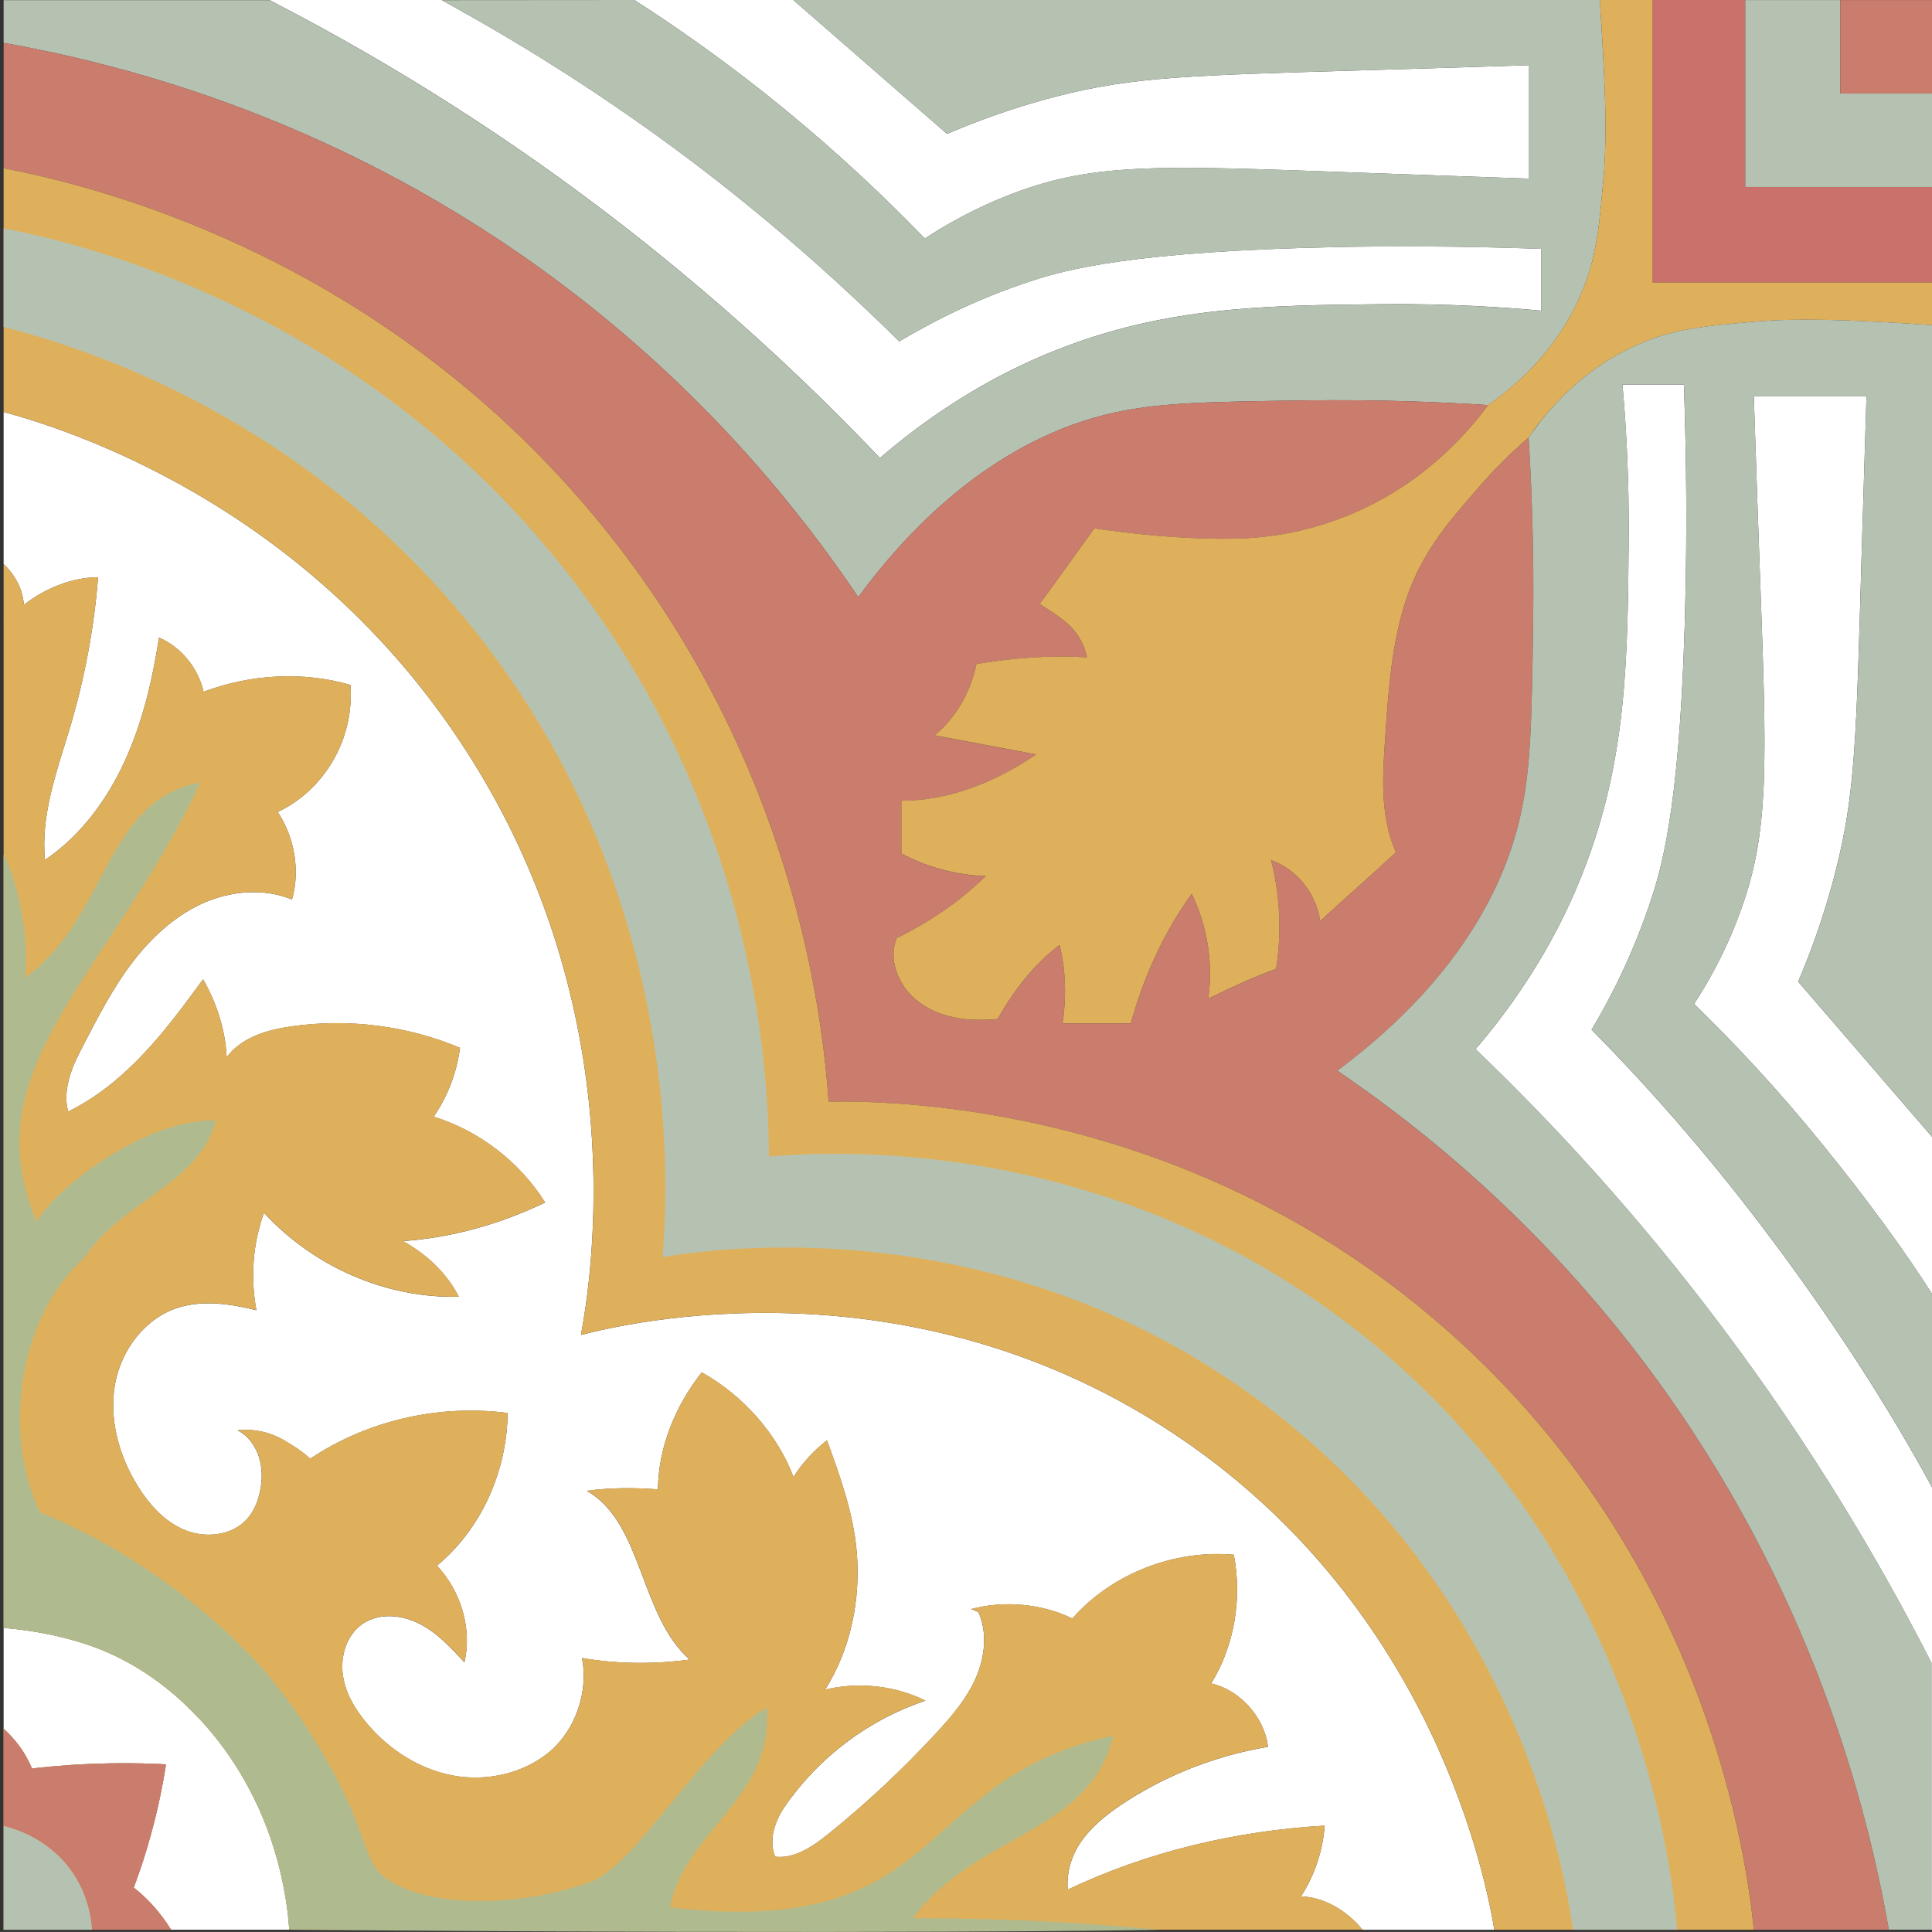
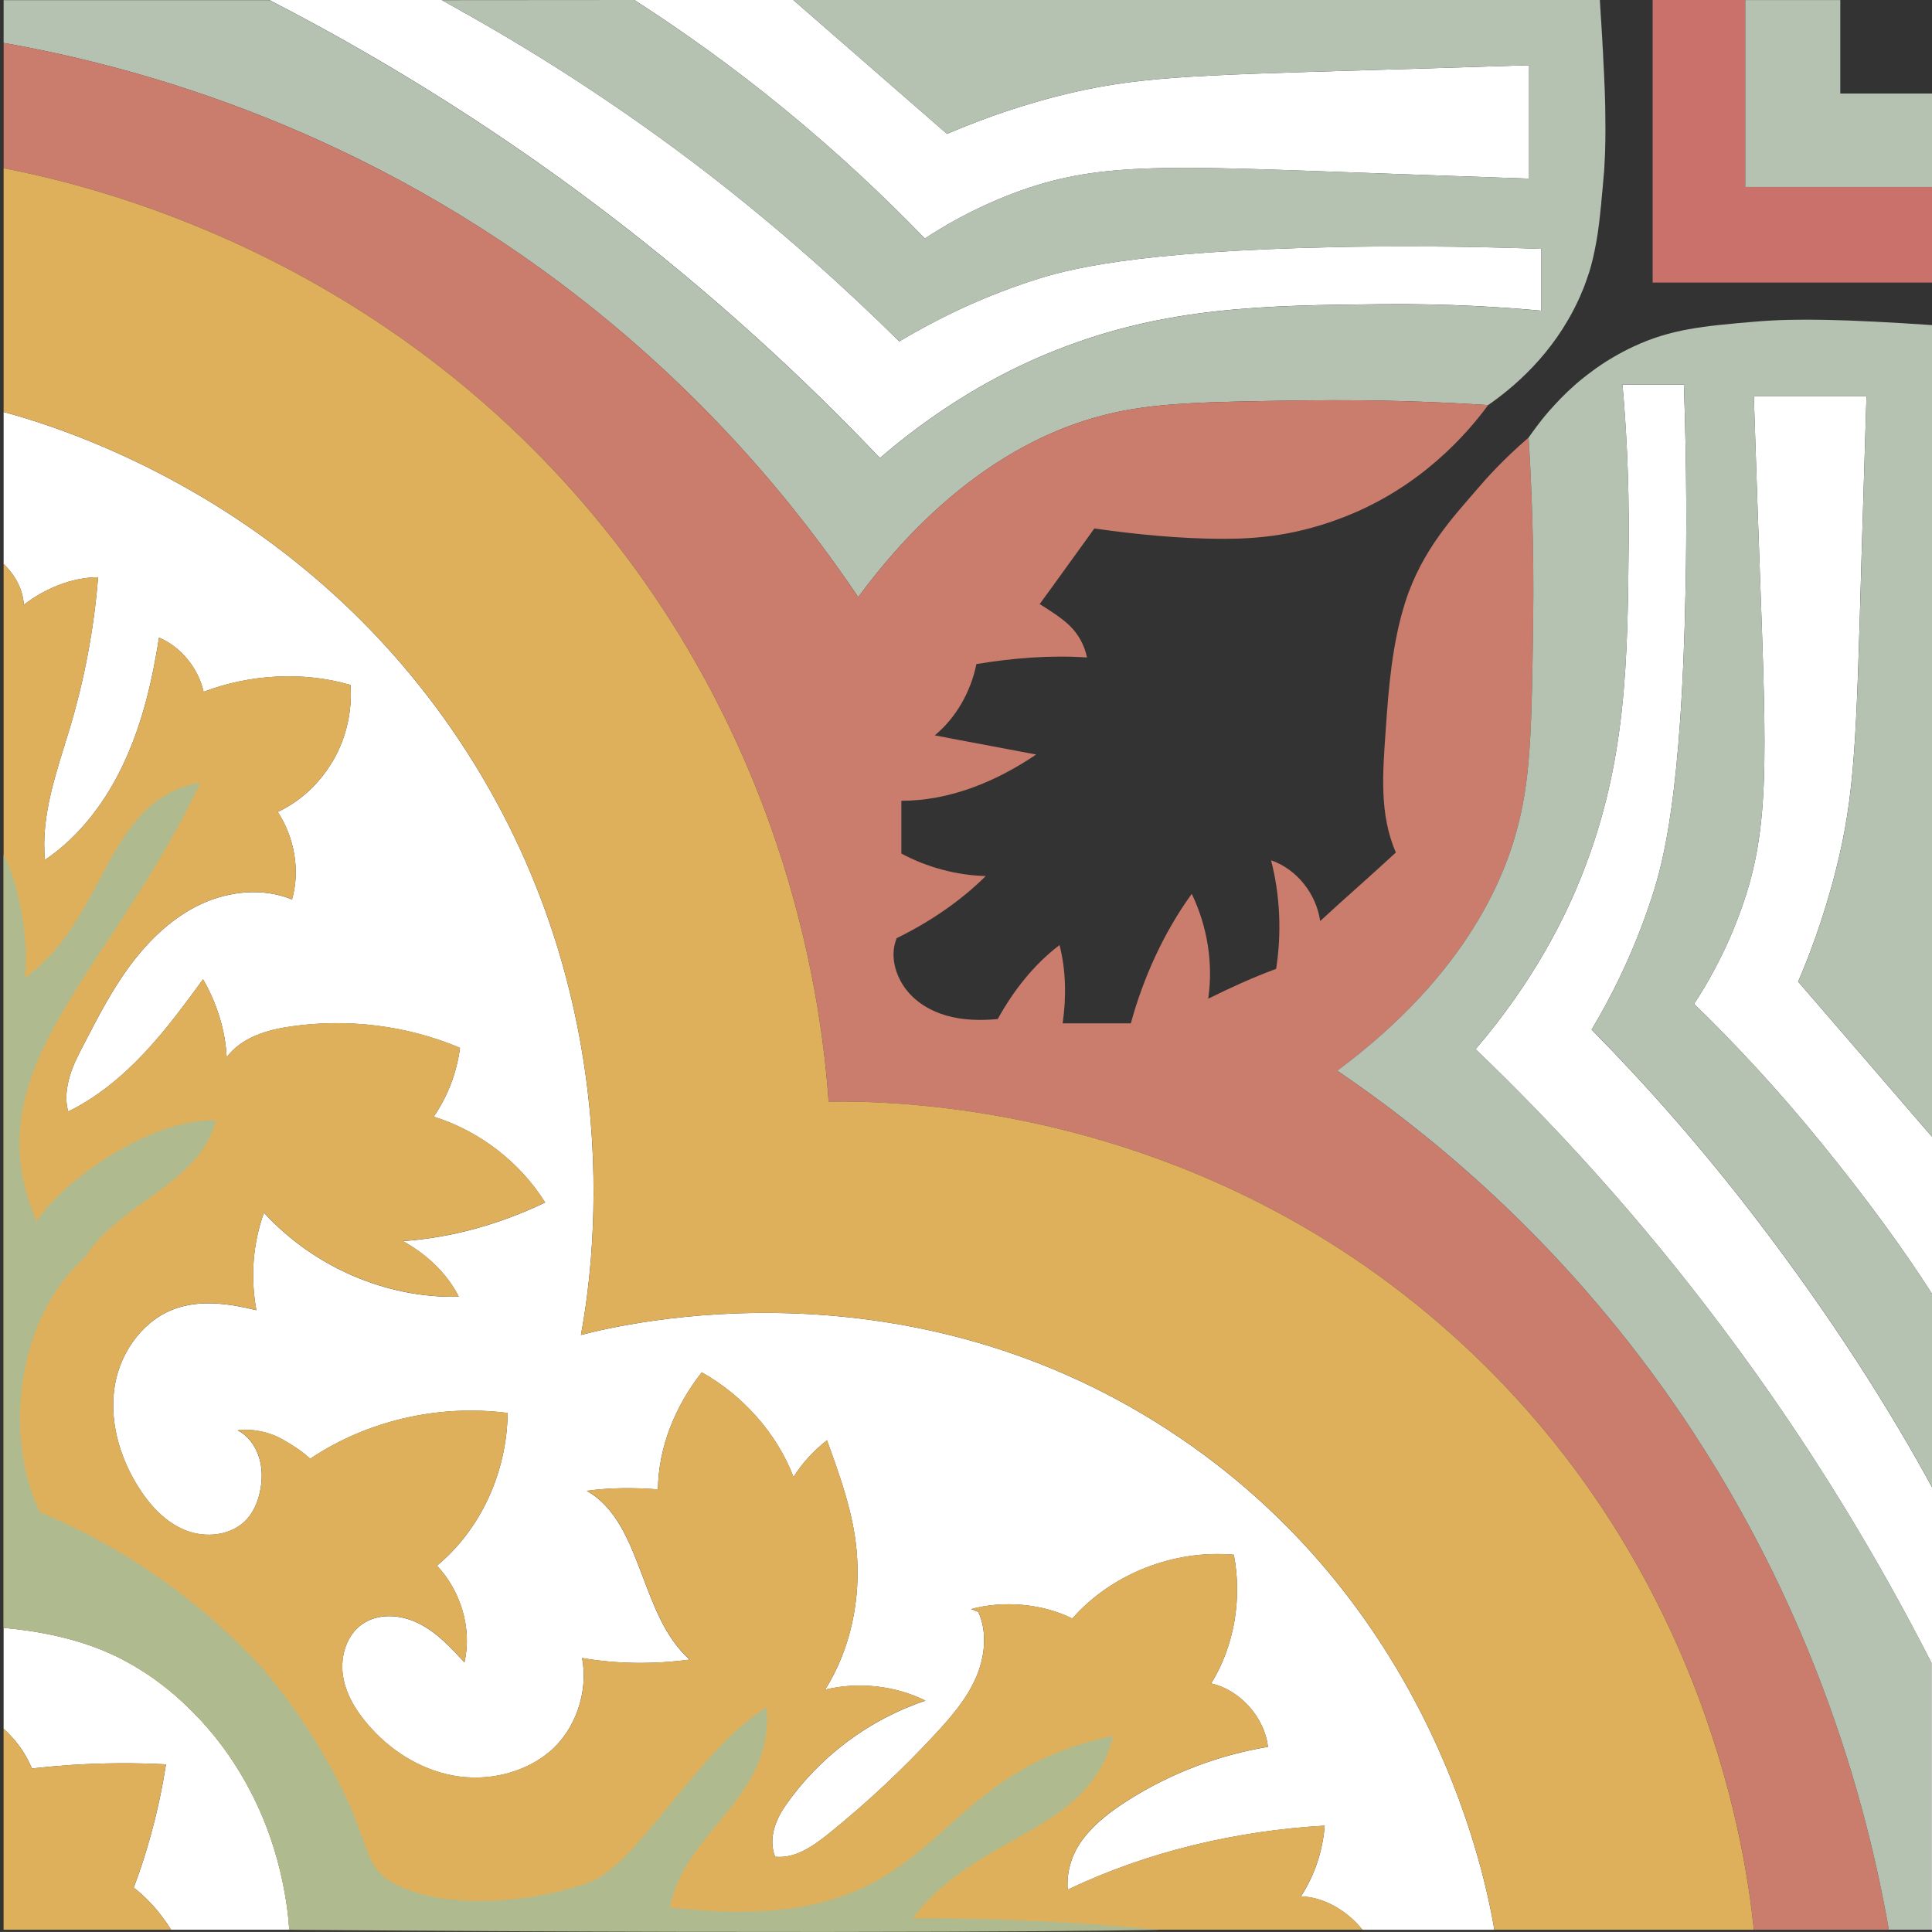
<svg xmlns="http://www.w3.org/2000/svg" id="Camada_2" version="1.1" viewBox="0 0 544.22 544.21">
  <rect x="0" y="0" width="544.22" height="544.21" fill="#333333" stroke="none" />
  <defs>
    <style>
      .st0 {
        fill: #b5c2b1;
      }

      .st1 {
        fill: #fff;
      }

      .st2 {
        fill: #ca716c;
      }

      .st3 {
        fill: #afba8e;
      }

      .st4 {
        fill: #ca7c6d;
      }

      .st5 {
        fill: #dfb05c;
      }
    </style>
  </defs>
  <path class="st1" d="M430.73,18.37v31.95c-22.56-.77-39.25-1.39-46.62-1.64-56.77-2.04-75.47-3.03-98.73,5.8-11.47,4.35-20.01,9.53-24.87,12.71-11.1-11.5-24.13-23.8-39.25-36.22C206.41,18.77,191.91,8.51,178.69,0h44.77l43.3,37.72c6.43-2.74,17.24-7.08,31.11-10.63,21.43-5.48,36.95-5.84,87.81-7.34,6.97-.18,23.08-.69,45.05-1.39Z" />
  <path class="st1" d="M376.69,69.59c-57.69,1.17-76.46,6.39-85.87,9.46-16.72,5.44-29.47,12.34-37.5,17.12-15.23-15.04-33.08-31.14-53.85-47.21-23.93-18.44-47.07-33.22-68.11-45.07-.55-.24-1.04-.54-1.52-.85-1.81-1.01-3.63-2.04-5.4-3.01h.39s-.04-.02-.06-.04h-48.73s0,.08.01.12c27.96,14.41,60.22,33.59,93.92,59.17,31.47,23.92,57.29,48.05,77.88,69.74,19.46-16.76,37.57-25.63,49.69-30.41,31-12.3,59.11-12.6,91.97-12.93,18.77-.18,34.21.88,44.62,1.83v-17.42c-23.59-.84-43.23-.77-57.43-.51Z" />
  <path class="st0" d="M452.2,39.94c-.04,2.34-.11,4.53-.25,6.65-.04,1.02-.11,2.04-.22,3.07-.11,1.31-.22,2.56-.33,3.76-.11,1.2-.22,2.37-.33,3.5-.04.55-.07,1.06-.15,1.53-.04.51-.11.99-.15,1.5-.4,3.98-.91,7.52-1.64,10.92-.15.62-.26,1.21-.4,1.83-.15.66-.33,1.35-.51,2.01-.33,1.28-.73,2.56-1.21,3.83v.04c-.44,1.28-.91,2.56-1.5,3.87-.25.66-.55,1.35-.87,2.01-7.12,15.44-18.48,24.79-25.45,29.65-12.27-.8-30.12-1.61-51.77-1.31-28.22.4-42.32.58-56.01,4.02-13.73,3.43-41.84,13.66-69.66,51.37-16.61-24.65-43.26-57.91-83.65-88.25C96.83,33.88,35.34,18.15,1.02,12.09V.04h74.85c28,14.42,60.32,33.63,94.09,59.26,31.47,23.92,57.29,48.05,77.88,69.74,19.46-16.76,37.57-25.63,49.69-30.41,31-12.3,59.11-12.6,91.97-12.93,18.77-.18,34.21.88,44.62,1.83v-17.42c-23.59-.84-43.23-.77-57.43-.51-57.69,1.17-76.46,6.39-85.87,9.46-16.72,5.44-29.47,12.34-37.5,17.12-15.23-15.04-33.08-31.14-53.85-47.21C172.88,28.48,147.25,12.49,124.43.04l54.25-.04c13.22,8.51,27.72,18.77,42.57,30.96,15.12,12.41,28.15,24.72,39.25,36.22,4.86-3.18,13.4-8.36,24.87-12.71,23.26-8.84,41.95-7.85,98.73-5.8,7.37.25,24.06.88,46.62,1.64v-31.95c-21.98.69-38.08,1.21-45.05,1.39-50.86,1.5-66.38,1.86-87.81,7.34-13.87,3.54-24.68,7.89-31.11,10.63L223.45,0h227.21c.07,1.5.18,2.96.26,4.38.11,1.39.18,2.77.26,4.13v.04c.11,1.75.22,3.47.29,5.11,0,.15,0,.29.04.44.04,1.09.11,2.19.15,3.25.07,1.17.11,2.34.18,3.47.07,1.46.11,2.85.18,4.2.04.73.04,1.42.07,2.12.07,2.01.11,3.91.11,5.7.04,2.52.04,4.89,0,7.12Z" />
  <polygon class="st2" points="544.62 52.66 544.62 79.6 465.53 79.6 465.53 0 491.64 0 491.64 52.66 544.62 52.66" />
  <polygon class="st0" points="544.61 26.35 544.61 52.67 491.63 52.67 491.63 .02 518.39 .02 518.39 26.35 544.61 26.35" />
-   <rect class="st4" x="518.39" y=".02" width="26.21" height="26.33" />
  <path class="st1" d="M420.95,543.59h-37.17c-4.09-5.15-10.77-9.27-17.31-9.38,3.87-6.06,6.13-12.78,6.68-19.94-24.79,1.42-49.99,7.3-72.4,18.04-.37-5.37,1.28-10.41,4.6-14.64,3.29-4.24,7.67-7.52,12.19-10.41,12.01-7.67,25.59-12.85,39.62-15.19-.88-8.22-7.96-16.14-16-17.85,6.57-10.59,8.76-23.99,6.39-36.26-16.76-1.5-34.35,5.29-45.49,17.96-8.5-4.2-19.46-5.15-28.59-2.63.8,0,1.28.69,2.08.69,2.67,5.84,1.9,12.81-.69,18.73-2.59,5.88-6.86,10.84-11.21,15.55-9.35,10.11-19.43,19.57-30.16,28.22-4.38,3.54-9.53,7.16-15.15,6.54-1.9-4.75-.11-10,2.77-14.2,9.57-13.87,23.66-24.46,39.58-29.76-8.55-4.27-18.99-5.37-28.26-3.1,7.23-11.47,10.08-25.56,8.87-39.07-.95-10.77-4.67-21.03-8.36-31.18-3.65,2.88-6.97,6.39-9.42,10.37-4.67-12.34-14.38-23.11-25.85-29.5-7.41,9.42-12.19,20.96-12.34,32.97-6.61-.51-13.44-.51-20.05.4,8.25,4.67,11.91,14.06,15.3,22.93,3.39,8.87,6.61,18.33,13.69,24.61-10.04,1.35-20.3,1.28-30.3-.44,1.79,9.49-1.79,20.19-9.16,26.4-7.38,6.17-17.67,8.43-27.13,6.72-9.46-1.75-18.03-7.23-24.24-14.6-3.43-4.02-6.24-8.76-6.9-13.98-.66-5.26,1.17-11.03,5.44-14.06,4.64-3.25,11.06-2.74,16.07-.18,5.04,2.52,8.95,6.76,12.78,10.92,2.19-9.57-1.02-20.08-7.74-27.24,12.56-10.44,19.72-26.62,19.9-43.01-19.31-2.48-39.4,2.04-55.61,12.89-2.3-2.15-4.93-3.8-7.67-5.37-3.83-2.19-8.4-3.14-12.78-2.63,2.96,1.5,4.93,4.27,5.99,7.45,1.02,3.18,1.02,6.65.29,9.89-.58,2.81-1.75,5.55-3.65,7.67-4.24,4.67-11.61,5.48-17.45,3.1-5.8-2.37-10.22-7.34-13.51-12.74-5.15-8.43-7.92-18.58-6.21-28.33,1.75-9.75,8.54-18.77,17.96-21.65,7.05-2.15,14.68-.99,21.87.77-1.72-9.27-1.02-18.58,2.12-27.46,13.95,15.19,34.35,24.17,54.91,23.66-3.47-6.76-9.13-11.98-15.74-15.66,13.95-.99,27.42-4.82,40.05-10.88-7.16-11.43-18.58-20.19-31.4-24.17,3.98-5.8,6.5-12.41,7.41-19.39-14.86-6.28-31.44-8.32-47.39-6.06-6.9.95-14.2,3.1-18.33,8.73-.37-7.67-2.81-15.34-6.65-21.98-5.37,7.3-10.33,14.13-16.54,20.74-6.21,6.61-13.29,12.52-21.43,16.5-.98-3.14-.51-6.68.4-9.86.91-3.18,2.45-6.13,3.98-9.05,4.02-7.81,8.1-15.66,13.36-22.67,5.29-7.01,11.83-13.22,19.79-16.91,7.96-3.65,17.38-4.56,25.49-1.24,2.37-8.14.66-17.6-4.02-24.65,6.65-3.14,11.9-8.18,15.63-14.53,3.69-6.39,5.4-13.91,4.86-21.25-13.36-3.91-28.41-2.99-41.37,1.93-1.5-6.61-6.32-12.63-12.56-15.26-1.86,11.94-4.6,23.77-9.64,34.76-5.04,11.03-12.49,21.1-22.49,27.86-1.24-12.6,3.36-25.05,7.01-37.13,4.13-13.84,6.83-28.11,7.96-42.5-7.45.04-15.04,3.21-20.92,7.78-.29-4.45-2.45-8.4-5.69-11.5v-42.83c16.47,4.49,85.22,25.23,130.45,95.7,47.17,73.39,35.12,148.27,32.17,164.3,12.23-3.18,92.81-22.64,168.83,29.03,72.07,48.96,86.24,125.34,88.47,138.53Z" />
  <path class="st1" d="M544.61,419.63v123.96h-.55v-75.21c-14.35-28.11-33.48-60.61-59-94.56-23.77-31.69-47.79-57.58-69.41-78.28,16.72-19.53,25.56-37.75,30.3-49.95,12.23-31.22,12.53-59.4,12.82-92.48.18-18.84-.81-34.36-1.75-44.8h17.31c.84,23.66.77,43.38.47,57.65-1.09,58.05-6.32,76.86-9.35,86.35-5.44,16.8-12.27,29.65-17.12,37.72,15.04,15.26,31.07,33.26,46.99,54.15,20.41,26.73,36.91,52.58,49.29,75.47Z" />
  <path class="st1" d="M544.61,320.65v44.4c-8.47-13.33-19.2-27.86-31.33-42.79-12.34-15.23-24.61-28.33-36.07-39.47,3.18-4.89,8.36-13.47,12.63-24.97,8.84-23.4,7.85-42.17,5.8-99.24-.26-7.41-.88-24.17-1.61-46.92h31.73c-.66,22.13-1.17,38.3-1.39,45.35-1.46,51.08-1.79,66.71-7.27,88.25-3.54,13.95-7.81,24.83-10.59,31.25l38.08,44.14Z" />
  <path class="st4" d="M532.05,543.59h-38.01c-2.04-19.94-12.52-100.48-81.75-164.63-73.39-68.06-160.18-68.9-178.87-68.64-1.79-25.27-10.19-98.11-66.34-165.29C104.68,70.4,24.47,51.92,1.03,47.4V12.09c34.32,6.06,95.8,21.8,157.07,67.84,40.38,30.34,67.04,63.6,83.65,88.25,27.82-37.72,55.94-47.94,69.66-51.37,13.69-3.43,27.79-3.61,56.01-4.02,21.65-.29,39.51.51,51.77,1.31-5.92,8.07-18.91,23.04-40.34,31.44-13.29,5.22-24.32,6.28-34.69,6.24-11.87-.04-24.17-1.24-35.89-2.92-5.11,7.01-10.26,14.31-15.41,21.29,2.92,1.86,5.95,3.72,8.47,6.1,2.48,2.45,4.16,5.51,4.86,8.95-10.44-.69-20.81.15-31.15,1.86-1.57,7.74-5.66,15.04-11.72,20.08,9.38,1.83,19.13,3.58,28.55,5.4-11.28,7.63-24.31,13.03-37.97,13.03v14.86c7.3,3.91,15.48,6.1,23.77,6.35-7.3,7.23-15.88,12.96-25.08,17.49-1.86,4.49-.66,9.71,2.12,13.73,2.74,4.02,7.16,6.72,11.87,8.07,4.67,1.35,9.64,1.42,14.46.99,4.45-8.03,10.15-15.33,17.42-20.85,1.83,7.12,1.93,14.79.87,22.05h19.21c3.54-12.93,9.31-25.63,17.16-36.48,4.38,9.09,6.1,19.53,4.64,29.54,6.28-3.1,12.56-5.99,19.13-8.4,1.57-10.08,1.13-20.74-1.43-30.6,7.3,2.56,12.71,9.42,13.84,17.12,7.12-6.57,14.24-12.74,21.32-19.31-4.71-10.73-3.69-22.56-2.88-34.25.84-12.3,1.83-24.72,5.58-36.44,4.75-14.75,13.84-24.21,20.01-31.44,2.66-3.14,7.63-8.69,14.64-14.71.15-.18.26-.37.44-.58-.15.18-.26.4-.4.58.77,12.34,1.57,30.27,1.28,51.99-.4,28.37-.62,42.57-4.02,56.34-3.39,13.76-13.55,42.06-51.15,69.99,24.57,16.69,57.69,43.52,87.85,84.09,45.79,61.56,61.49,123.37,67.51,157.88Z" />
-   <path class="st5" d="M544.61,79.63v11.98c-24.79-1.68-38.7-1.97-49.95-1.02-14.97,1.28-24.02,2.12-34.61,7.08-1.94.91-3.76,1.86-5.48,2.88-.84.47-1.64.99-2.41,1.46-.55.37-1.13.73-1.64,1.1-.73.47-1.39.95-2.04,1.46-3.43,2.48-6.35,5.11-8.91,7.74-.98,1.02-1.9,2.01-2.77,2.99-.47.47-.88.95-1.24,1.42-.44.47-.84.95-1.17,1.42-1.17,1.39-2.15,2.7-2.96,3.94-.15.22-.29.44-.44.62-.18.22-.29.4-.44.58-7.01,6.02-11.98,11.57-14.64,14.71-6.17,7.23-15.26,16.69-20.01,31.44-3.76,11.72-4.75,24.13-5.58,36.44-.81,11.68-1.83,23.51,2.88,34.25-7.08,6.57-14.2,12.74-21.32,19.31-1.13-7.7-6.54-14.57-13.84-17.12,2.56,9.86,3,20.52,1.43,30.6-6.57,2.41-12.85,5.29-19.13,8.4,1.46-10-.26-20.45-4.64-29.54-7.85,10.84-13.62,23.55-17.16,36.48h-19.21c1.06-7.27.95-14.93-.87-22.05-7.27,5.51-12.96,12.82-17.42,20.85-4.82.44-9.78.37-14.46-.99-4.71-1.35-9.13-4.05-11.87-8.07-2.77-4.02-3.98-9.24-2.12-13.73,9.2-4.53,17.78-10.26,25.08-17.49-8.29-.26-16.47-2.45-23.77-6.35v-14.86c13.66,0,26.69-5.4,37.97-13.03-9.42-1.83-19.17-3.58-28.55-5.4,6.06-5.04,10.15-12.34,11.72-20.08,10.33-1.72,20.7-2.56,31.15-1.86-.7-3.43-2.37-6.5-4.86-8.95-2.52-2.37-5.55-4.24-8.47-6.1,5.15-6.97,10.3-14.28,15.41-21.29,11.72,1.68,24.02,2.88,35.89,2.92,10.37.04,21.4-1.02,34.69-6.24,21.43-8.4,34.43-23.37,40.34-31.44,6.97-4.86,18.33-14.2,25.45-29.65.33-.66.62-1.35.87-2.01.58-1.31,1.06-2.59,1.5-3.87v-.04c.47-1.28.88-2.56,1.21-3.83.18-.66.37-1.35.51-2.01.14-.62.25-1.2.4-1.83.73-3.4,1.24-6.94,1.64-10.92.04-.51.11-.99.15-1.5.07-.51.11-1.02.15-1.53.11-1.13.22-2.3.33-3.5.11-1.21.22-2.45.33-3.76.11-1.02.18-2.04.22-3.07.11-2.12.22-4.31.25-6.65.04-2.23.04-4.6,0-7.12,0-1.79-.04-3.69-.11-5.7-.04-.69-.04-1.39-.07-2.12-.07-1.35-.11-2.74-.18-4.2-.07-1.13-.11-2.3-.18-3.47-.04-1.06-.11-2.15-.15-3.25-.04-.15-.04-.29-.04-.44-.07-1.64-.19-3.36-.29-5.11v-.04c-.07-1.35-.15-2.74-.26-4.13-.11-1.42-.18-2.88-.29-4.38h14.9v79.63h79.08Z" />
  <path class="st1" d="M81.49,543.58h-33.3c-1.35-2.15-3.14-4.71-5.55-7.3-1.72-1.83-3.4-3.36-4.97-4.56,1.72-4.53,3.36-9.49,4.82-14.86,1.97-7.12,3.32-13.8,4.27-19.86-8.29-.44-17.31-.44-26.91.18-3.72.26-7.34.58-10.84.99-.66-1.53-1.5-3.25-2.7-5.08-1.79-2.67-3.69-4.67-5.29-6.13v-28.41c16.54,1.46,27.13,5.59,33.55,8.95.62.33,1.17.66,1.28.69,8.11,4.45,15.15,10.19,21.83,17.64.33.37.58.62.77.88,2.04,2.34,6.28,7.41,10.62,15.12.4.73.73,1.31.88,1.61,3.98,7.38,6.86,14.97,8.95,23.51.11.44.18.8.25,1.1,1.53,6.68,2.12,11.98,2.34,15.55Z" />
  <path class="st5" d="M48.19,543.58H1.01v-56.63c1.61,1.46,3.5,3.47,5.29,6.13,1.21,1.83,2.04,3.54,2.7,5.08,3.5-.4,7.12-.73,10.84-.99,9.6-.62,18.62-.62,26.91-.18-.95,6.06-2.3,12.74-4.27,19.86-1.46,5.37-3.1,10.33-4.82,14.86,1.57,1.2,3.25,2.74,4.97,4.56,2.41,2.59,4.2,5.15,5.55,7.3Z" />
  <path class="st5" d="M383.77,543.58H81.49c-.22-3.58-.8-8.87-2.34-15.55-.07-.29-.15-.66-.25-1.1-2.08-8.54-4.97-16.14-8.95-23.51-.15-.29-.47-.88-.88-1.61-4.34-7.7-8.58-12.78-10.62-15.12-.18-.26-.44-.51-.77-.88-6.68-7.45-13.73-13.18-21.83-17.64-.11-.04-.66-.37-1.28-.69-6.43-3.36-17.01-7.49-33.55-8.95V158.86c3.25,3.1,5.4,7.05,5.7,11.5,5.88-4.56,13.47-7.74,20.92-7.78-1.13,14.39-3.83,28.66-7.96,42.5-3.65,12.09-8.25,24.54-7.01,37.13,10-6.75,17.45-16.83,22.49-27.86,5.04-10.99,7.78-22.82,9.64-34.76,6.24,2.63,11.06,8.65,12.56,15.26,12.96-4.93,28.01-5.84,41.37-1.93.55,7.34-1.17,14.86-4.86,21.25-3.72,6.35-8.98,11.39-15.63,14.53,4.67,7.05,6.39,16.5,4.02,24.65-8.11-3.32-17.53-2.41-25.49,1.24-7.96,3.69-14.5,9.89-19.79,16.9-5.26,7.01-9.35,14.86-13.36,22.67-1.53,2.92-3.07,5.88-3.98,9.05-.91,3.18-1.39,6.72-.4,9.86,8.14-3.98,15.23-9.89,21.43-16.5,6.21-6.61,11.17-13.44,16.54-20.74,3.83,6.65,6.28,14.31,6.65,21.98,4.13-5.62,11.43-7.78,18.33-8.73,15.96-2.26,32.53-.22,47.39,6.06-.91,6.97-3.43,13.58-7.41,19.39,12.82,3.98,24.24,12.74,31.4,24.17-12.63,6.06-26.11,9.89-40.05,10.88,6.61,3.69,12.27,8.91,15.74,15.66-20.56.51-40.97-8.47-54.91-23.66-3.14,8.87-3.83,18.18-2.12,27.46-7.19-1.75-14.82-2.92-21.87-.77-9.42,2.88-16.21,11.9-17.96,21.65-1.72,9.75,1.06,19.9,6.21,28.33,3.29,5.4,7.7,10.37,13.51,12.74,5.84,2.37,13.22,1.57,17.45-3.1,1.9-2.12,3.07-4.86,3.65-7.67.73-3.25.73-6.72-.29-9.89-1.06-3.18-3.03-5.95-5.99-7.45,4.38-.51,8.95.44,12.78,2.63,2.74,1.57,5.37,3.21,7.67,5.37,16.21-10.84,36.29-15.37,55.61-12.89-.18,16.39-7.34,32.57-19.9,43.01,6.72,7.16,9.93,17.67,7.74,27.24-3.83-4.16-7.74-8.4-12.78-10.92-5-2.56-11.43-3.07-16.06.18-4.27,3.03-6.1,8.8-5.44,14.06.66,5.22,3.47,9.97,6.9,13.98,6.21,7.38,14.79,12.85,24.24,14.6,9.46,1.72,19.75-.55,27.13-6.72,7.38-6.21,10.95-16.9,9.16-26.4,10,1.72,20.26,1.79,30.3.44-7.08-6.28-10.3-15.74-13.69-24.61-3.4-8.87-7.05-18.26-15.3-22.93,6.61-.91,13.44-.91,20.04-.4.15-12.01,4.93-23.55,12.34-32.97,11.47,6.39,21.18,17.16,25.85,29.5,2.45-3.98,5.77-7.48,9.42-10.37,3.69,10.15,7.41,20.41,8.36,31.18,1.2,13.51-1.64,27.6-8.87,39.07,9.27-2.26,19.72-1.17,28.26,3.1-15.92,5.29-30.01,15.88-39.58,29.76-2.88,4.2-4.67,9.46-2.77,14.2,5.62.62,10.77-2.99,15.15-6.54,10.73-8.65,20.81-18.11,30.16-28.22,4.34-4.71,8.62-9.68,11.21-15.55,2.59-5.91,3.36-12.89.69-18.73-.8,0-1.28-.69-2.08-.69,9.13-2.52,20.08-1.57,28.59,2.63,11.14-12.67,28.73-19.46,45.49-17.96,2.37,12.27.18,25.67-6.39,36.26,8.03,1.72,15.12,9.64,15.99,17.85-14.02,2.34-27.6,7.52-39.62,15.19-4.53,2.88-8.91,6.17-12.19,10.41-3.32,4.24-4.97,9.27-4.6,14.64,22.42-10.73,47.61-16.61,72.4-18.04-.55,7.16-2.81,13.87-6.68,19.94,6.54.11,13.22,4.24,17.31,9.38Z" />
  <path class="st3" d="M326.22,543.58c1.31.15-80.43,1.31-241.27.04-1.17,0-2.3-.04-3.47-.04-.22-3.58-.8-8.87-2.34-15.55-.07-.29-.15-.66-.25-1.1-2.08-8.54-4.97-16.14-8.95-23.51-.15-.29-.47-.88-.88-1.61-4.34-7.7-8.58-12.78-10.62-15.12-.18-.26-.44-.51-.77-.88-6.68-7.45-13.73-13.18-21.83-17.64-.11-.04-.66-.37-1.28-.69-6.43-3.36-17.01-7.49-33.55-8.95v-217.83c4.97,9.31,7.23,26.65,5.95,34.8,23.44-16.83,22.31-50.09,49.51-55.1-25.74,54.55-64.7,80.4-46.15,123.74,5.37-9.42,30.41-29.06,50.5-28.52-4.67,18-26.8,22.82-36.95,38.59-19.06,16.83-23.04,50.28-12.6,71.75,9.78,4.09,21.87,10.15,34.58,19.21,12.01,8.51,21.29,17.34,28.19,24.86,5.91,7.01,14.09,17.78,21.5,32.28,8.51,16.54,6.97,23.08,14.39,27.6,13.69,8.4,39.94,6.35,56.52.15,13.55-5.44,30.41-37.42,49.51-49.14,2.23,25.59-23,34.47-27.24,56.37,79.16,9.2,67.88-36.4,124.83-48.31-6.68,27.75-38.85,27.53-56.41,51.37,21.98-.11,47.43,1.1,69.08,3.21Z" />
  <path class="st5" d="M494.04,543.59h-73.09c-2.23-13.18-16.39-89.56-88.47-138.53-76.01-51.66-156.6-32.2-168.83-29.03,2.96-16.03,15-90.91-32.17-164.3C86.24,141.26,17.49,120.52,1.02,116.03V47.39c23.44,4.53,103.66,23,166.05,97.63,56.15,67.18,64.55,140.02,66.34,165.29,18.69-.26,105.48.58,178.87,68.64,69.23,64.15,79.71,144.7,81.75,164.63Z" />
-   <path class="st0" d="M1.03,64.32c20.76,4.05,100.11,22.08,158.83,97.14,53.48,68.37,56.64,141.6,56.74,164.32,17.41-1.49,96.17-6.29,167.17,50.26,78.6,62.61,87.4,152.4,88.63,167.54h-29.33c-1.99-14.33-14.52-94.26-88.15-148.86-74.04-54.9-154.22-42.94-168.29-40.6,1.58-18.93,6.23-100.03-50.81-173.83C86.65,116.69,21.68,97.36,1.03,92.11v-27.79Z" />
  <path class="st0" d="M524.38,157c.22-7.05.73-23.22,1.39-45.35h-31.73c.73,22.75,1.35,39.5,1.61,46.92,2.04,57.07,3.03,75.83-5.8,99.24-4.27,11.5-9.46,20.08-12.63,24.97,11.46,11.14,23.73,24.24,36.07,39.47,12.12,14.93,22.86,29.47,31.33,42.79v54.58c-12.38-22.89-28.88-48.74-49.29-75.47-15.92-20.88-31.95-38.88-46.99-54.15,4.86-8.07,11.68-20.92,17.12-37.72,3.03-9.49,8.25-28.3,9.35-86.35.29-14.28.36-33.99-.47-57.65h-17.31c.95,10.44,1.94,25.96,1.75,44.8-.29,33.08-.58,61.27-12.82,92.48-4.75,12.19-13.58,30.41-30.3,49.95,21.61,20.7,45.64,46.59,69.41,78.28,25.52,33.96,44.66,66.45,59,94.56v75.21h-12.01c-6.02-34.5-21.73-96.32-67.51-157.88-30.16-40.56-63.27-67.4-87.85-84.09,37.61-27.93,47.76-56.23,51.15-69.99,3.4-13.76,3.62-27.97,4.02-56.34.29-21.72-.51-39.65-1.28-51.99.15-.18.26-.4.4-.58.15-.18.29-.4.44-.62.88-1.2,1.86-2.56,2.96-3.94.37-.44.77-.91,1.17-1.42.4-.47.8-.95,1.24-1.42.88-.99,1.79-1.97,2.77-2.99,2.56-2.63,5.48-5.26,8.91-7.74.66-.51,1.31-.99,2.04-1.46.51-.37,1.09-.73,1.64-1.1.77-.47,1.57-.99,2.41-1.46,1.72-1.02,3.54-1.97,5.48-2.88,10.59-4.97,19.64-5.81,34.61-7.08,11.25-.95,25.16-.66,49.95,1.02v229.04l-38.08-44.14c2.78-6.43,7.05-17.31,10.59-31.25,5.48-21.54,5.8-37.17,7.27-88.25Z" />
-   <path class="st4" d="M48.19,543.58h-22.31c-.18-3.14-1.02-9.46-5.29-15.85-6.68-9.97-16.94-12.74-19.57-13.36v-27.42c1.61,1.46,3.5,3.47,5.29,6.13,1.21,1.83,2.04,3.54,2.7,5.08,3.5-.4,7.12-.73,10.84-.99,9.6-.62,18.62-.62,26.91-.18-.95,6.06-2.3,12.74-4.27,19.86-1.46,5.37-3.1,10.33-4.82,14.86,1.57,1.2,3.25,2.74,4.97,4.56,2.41,2.59,4.2,5.15,5.55,7.3Z" />
-   <path class="st0" d="M25.89,543.59H1.02v-29.21c2.63.62,12.89,3.4,19.57,13.36,4.27,6.39,5.11,12.71,5.29,15.85Z" />
</svg>